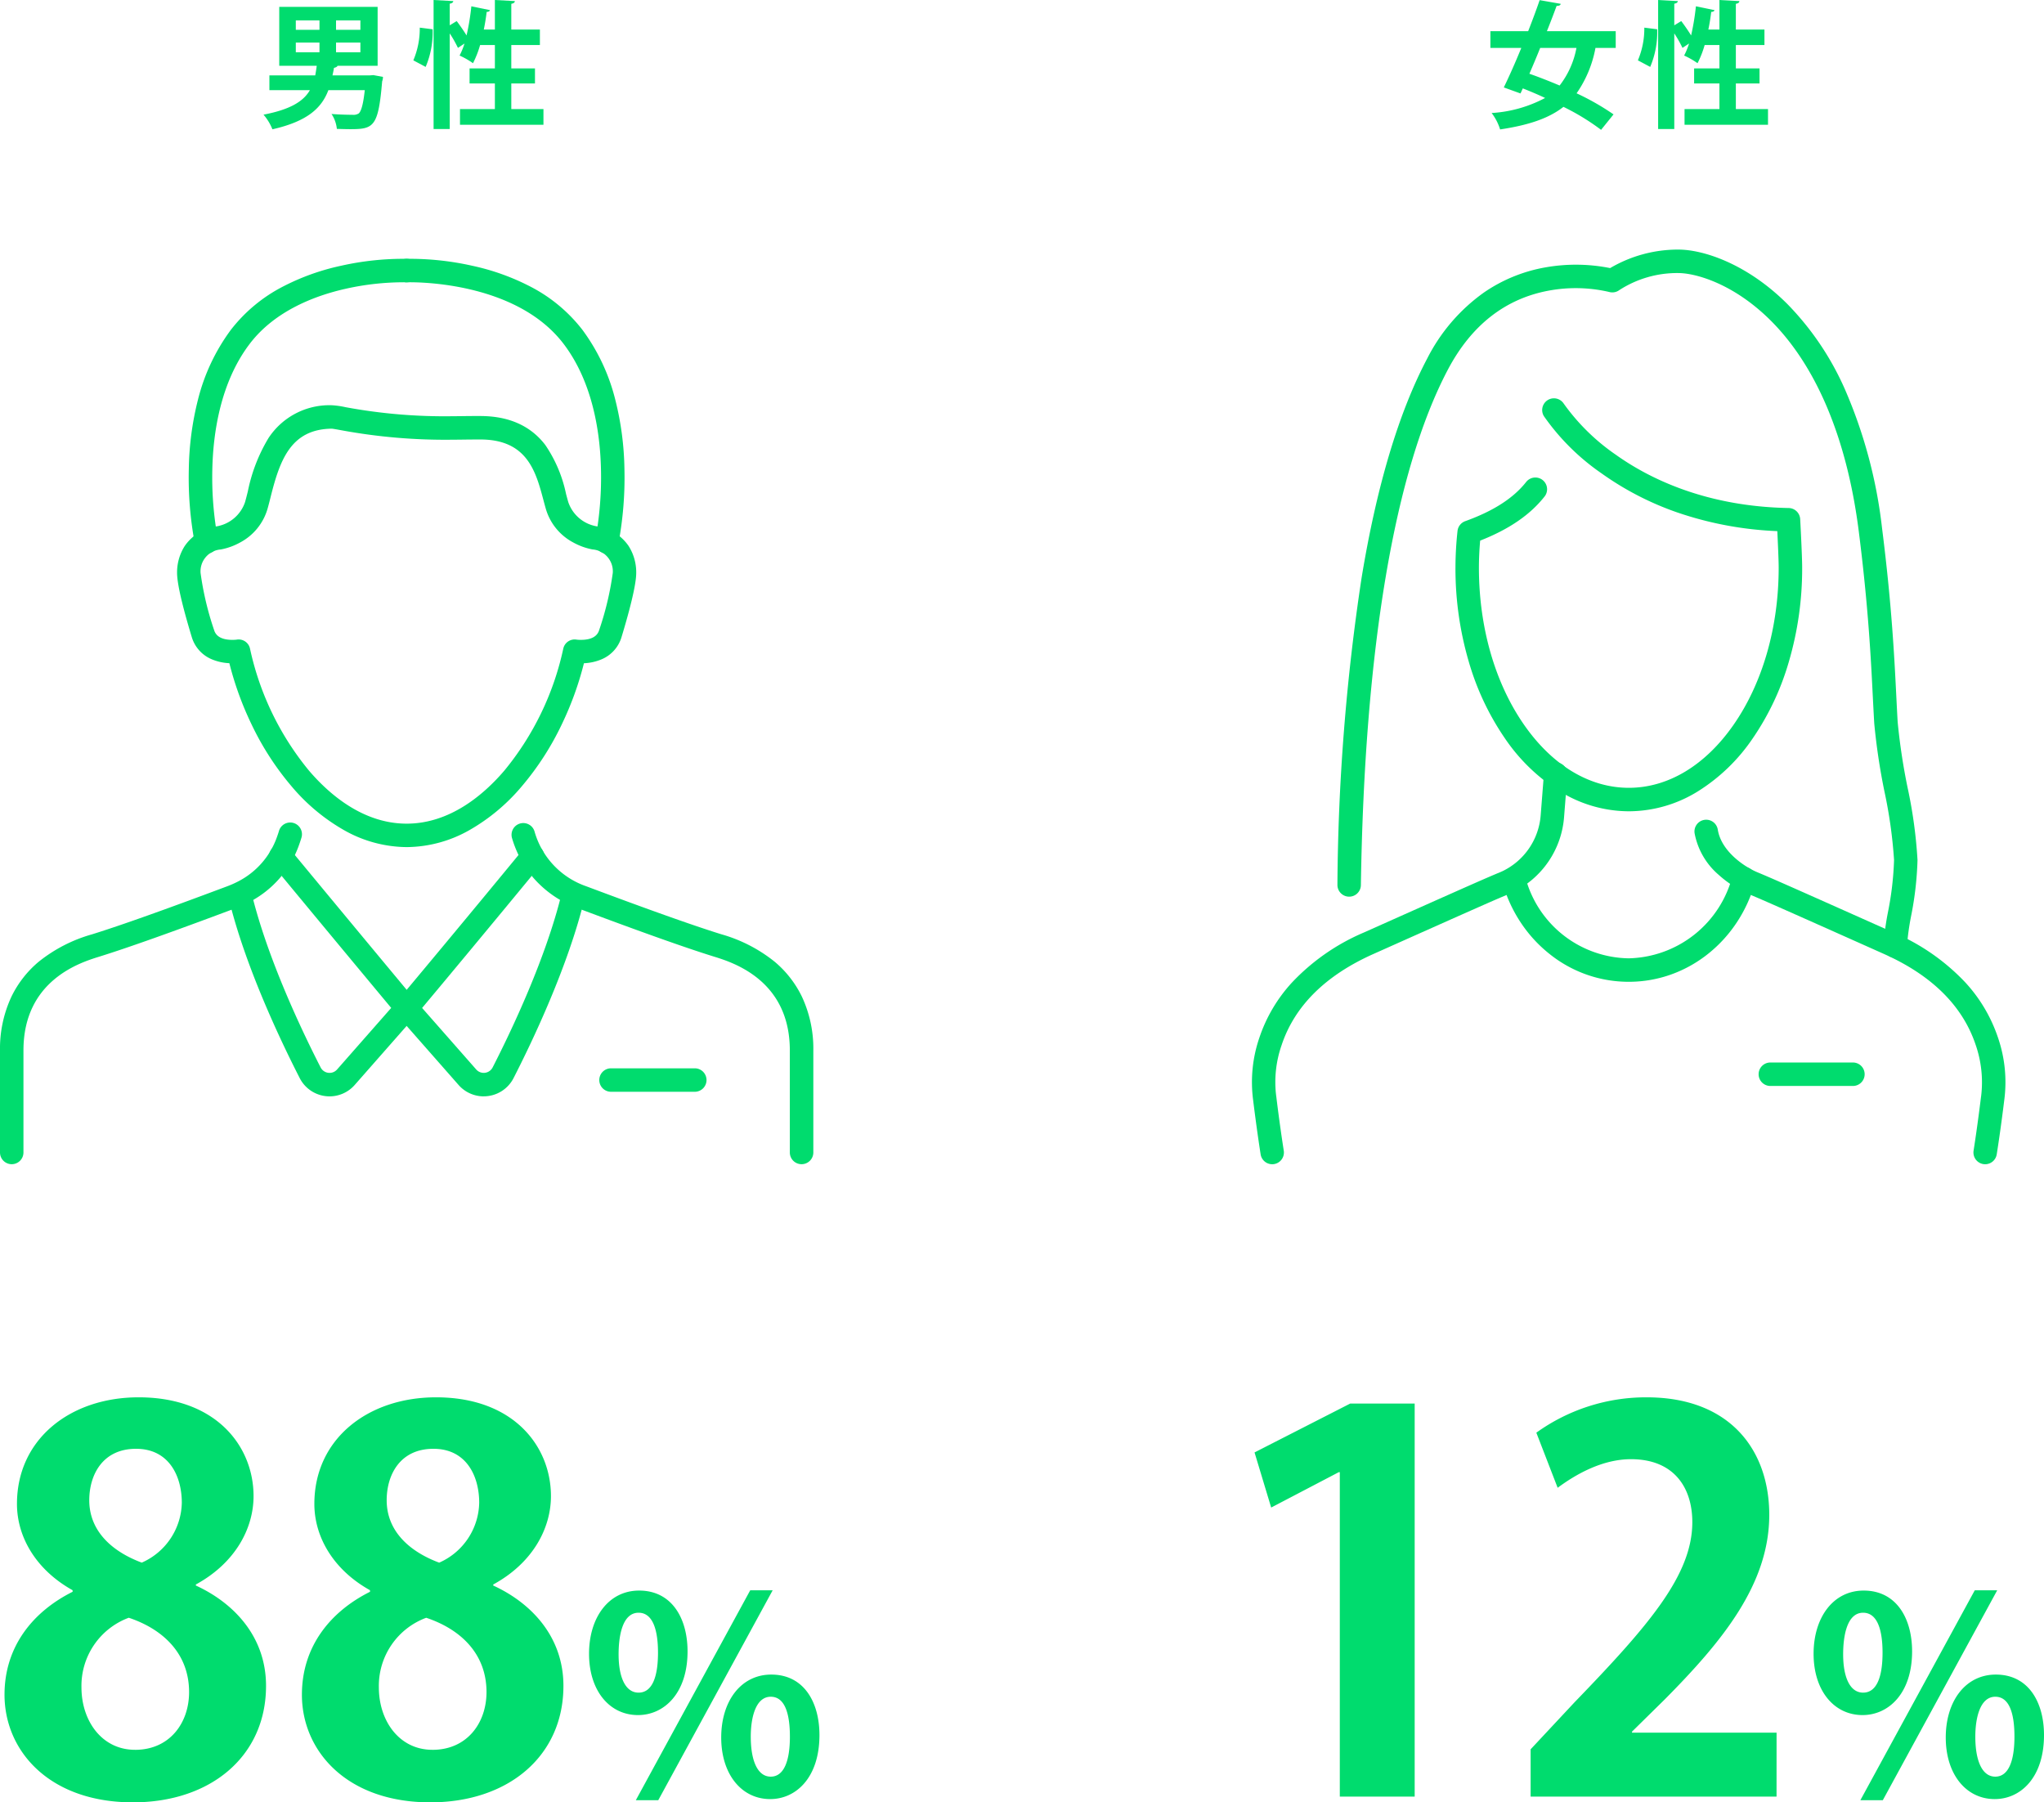
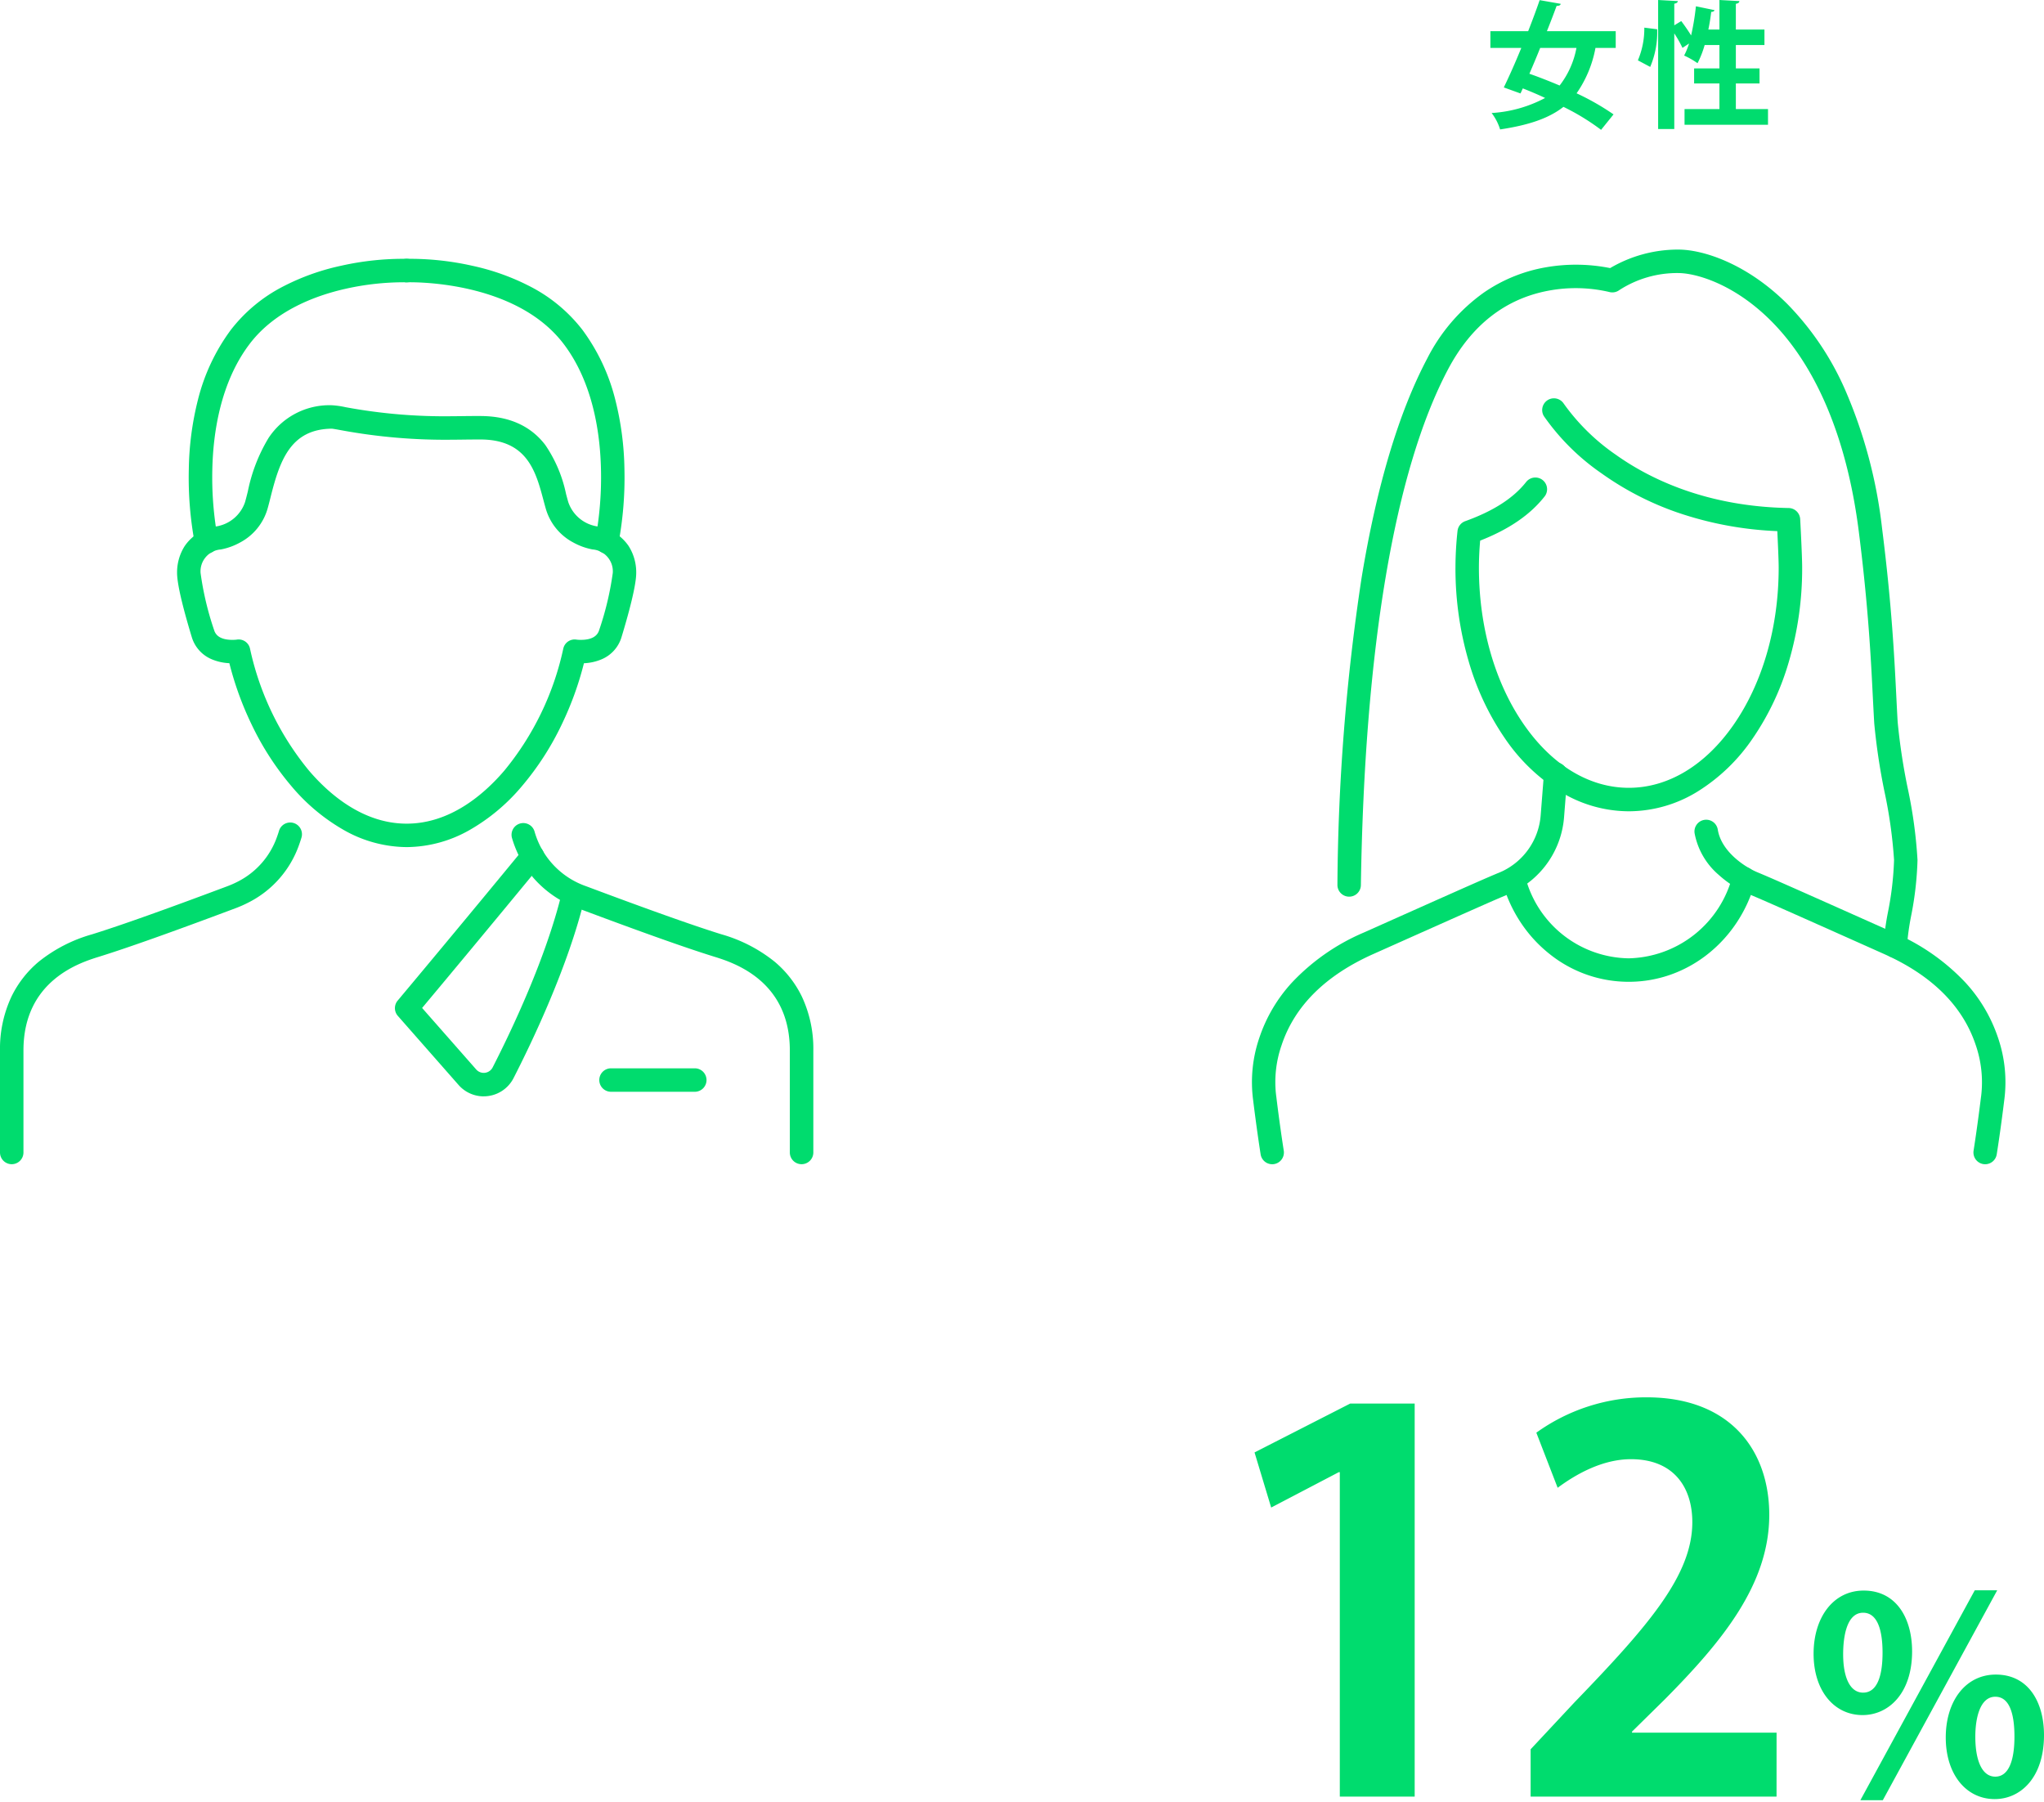
<svg xmlns="http://www.w3.org/2000/svg" width="298.784" height="263.458" viewBox="0 0 298.784 263.458">
  <defs>
    <clipPath id="a">
      <rect width="118.884" height="132.353" fill="none" stroke="#00dc6e" stroke-width="1" />
    </clipPath>
    <clipPath id="b">
      <rect width="110.156" height="133.695" fill="none" stroke="#00dc6e" stroke-width="1" />
    </clipPath>
  </defs>
  <g transform="translate(16226 -5436.169)">
    <g transform="translate(-16226 5473.994)">
      <path d="M12.244,1.715H0A1.715,1.715,0,0,1-1.715,0,1.715,1.715,0,0,1,0-1.715H12.244A1.715,1.715,0,0,1,13.959,0,1.715,1.715,0,0,1,12.244,1.715Z" transform="translate(89.317 120.051)" fill="#00dc6e" />
      <g clip-path="url(#a)">
        <path d="M117.169,132.352a1.715,1.715,0,0,1-1.715-1.715V115.72c0-10.264-8.313-12.85-11.045-13.7l-.161-.05c-4.112-1.283-10.58-3.583-19.773-7.031a15.707,15.707,0,0,1-6.5-4.437,15.89,15.89,0,0,1-3.125-5.8,1.715,1.715,0,1,1,3.282-1,11.886,11.886,0,0,0,7.552,8.02c9.133,3.425,15.541,5.7,19.592,6.969l.158.049a21.979,21.979,0,0,1,7.793,4.007,15.445,15.445,0,0,1,3.979,5.086,17.925,17.925,0,0,1,1.684,7.882v14.917A1.715,1.715,0,0,1,117.169,132.352Z" fill="#00dc6e" />
        <path d="M70.712,122.436a4.893,4.893,0,0,1-3.675-1.662l-8.882-10.1a1.715,1.715,0,0,1-.027-2.234c9.807-11.713,18.31-22.066,18.394-22.169a1.715,1.715,0,0,1,2.651,2.177c-.082.1-8.058,9.812-17.471,21.066l7.91,8.993a1.464,1.464,0,0,0,2.4-.3c2.777-5.428,7.782-15.956,10.1-25.481a1.715,1.715,0,1,1,3.333.811c-2.4,9.866-7.532,20.671-10.378,26.234a4.893,4.893,0,0,1-4.355,2.66Z" fill="#00dc6e" />
-         <path d="M48.171,122.436a4.893,4.893,0,0,1-4.355-2.66c-2.846-5.564-7.979-16.369-10.377-26.235a1.715,1.715,0,1,1,3.333-.81c2.315,9.524,7.32,20.053,10.1,25.482a1.464,1.464,0,0,0,2.4.294l7.913-9c-9.99-12-17.394-20.967-17.47-21.059a1.715,1.715,0,0,1,2.645-2.184c.078.095,7.943,9.615,18.4,22.177a1.715,1.715,0,0,1-.03,2.23l-8.882,10.1A4.894,4.894,0,0,1,48.171,122.436Z" fill="#00dc6e" />
        <path d="M1.715,132.353A1.715,1.715,0,0,1,0,130.638V115.721a17.925,17.925,0,0,1,1.685-7.885,15.446,15.446,0,0,1,3.981-5.087,21.969,21.969,0,0,1,7.793-4l.153-.048c4.064-1.27,10.472-3.549,19.591-6.969a14.5,14.5,0,0,0,1.6-.709,11.656,11.656,0,0,0,5.7-6.55c.1-.282.2-.566.278-.842a1.715,1.715,0,0,1,3.288.977c-.1.341-.217.69-.343,1.038a14.99,14.99,0,0,1-7.341,8.419,17.939,17.939,0,0,1-1.977.879c-9.18,3.442-15.648,5.742-19.773,7.031l-.158.049c-2.732.849-11.048,3.433-11.048,13.7v14.917A1.715,1.715,0,0,1,1.715,132.353Z" fill="#00dc6e" />
        <path d="M59.442,86a18.817,18.817,0,0,1-9.192-2.5,28.349,28.349,0,0,1-7.665-6.426,41.446,41.446,0,0,1-5.8-8.983,46.971,46.971,0,0,1-3.258-8.974,7.435,7.435,0,0,1-2.624-.593,5.1,5.1,0,0,1-2.879-3.251c-.976-3.216-2.14-7.449-2.14-9.352A7.169,7.169,0,0,1,27,41.992a6.791,6.791,0,0,1,4.67-2.878l.043-.007a5.328,5.328,0,0,0,4.1-3.513c.133-.46.271-1.009.416-1.59a24.3,24.3,0,0,1,3.022-7.8A10.638,10.638,0,0,1,48.4,21.409h.05a12.52,12.52,0,0,1,2.064.287,79.338,79.338,0,0,0,15.72,1.319c.365,0,.863-.006,1.391-.013.65-.008,1.388-.017,2.061-.017.3,0,.558,0,.795.005,4.029.06,7.134,1.484,9.229,4.231a19.862,19.862,0,0,1,3.035,7.168c.114.429.222.834.33,1.2a5.328,5.328,0,0,0,4.1,3.512l.043.007a6.791,6.791,0,0,1,4.67,2.878A7.169,7.169,0,0,1,93,45.929c0,1.9-1.164,6.136-2.14,9.352a5.1,5.1,0,0,1-2.879,3.251,7.435,7.435,0,0,1-2.624.593A46.971,46.971,0,0,1,82.1,68.1a41.446,41.446,0,0,1-5.8,8.983,28.349,28.349,0,0,1-7.665,6.426A18.817,18.817,0,0,1,59.442,86ZM34.891,55.648A1.7,1.7,0,0,1,36.548,57a41.9,41.9,0,0,0,8.641,17.849c3.023,3.524,7.95,7.724,14.254,7.724s11.231-4.2,14.254-7.724A41.9,41.9,0,0,0,82.336,57a1.7,1.7,0,0,1,1.938-1.329,4.961,4.961,0,0,0,.626.036c1.493,0,2.395-.479,2.681-1.422a44.422,44.422,0,0,0,1.992-8.356,3.206,3.206,0,0,0-2.955-3.438,9.442,9.442,0,0,1-2.832-1.025,8.13,8.13,0,0,1-4-4.916c-.118-.407-.231-.83-.35-1.278-1.093-4.1-2.332-8.753-9-8.853-.22,0-.463,0-.744,0-.652,0-1.378.009-2.018.017-.539.007-1.047.013-1.434.013A83.6,83.6,0,0,1,49.9,25.069c-.617-.113-1.255-.231-1.444-.231-5.943.088-7.547,4.579-8.9,10-.153.614-.3,1.193-.45,1.715a8.13,8.13,0,0,1-4,4.916,9.442,9.442,0,0,1-2.832,1.025,3.206,3.206,0,0,0-2.955,3.438A44.421,44.421,0,0,0,31.3,54.285c.286.944,1.188,1.423,2.681,1.423a4.97,4.97,0,0,0,.626-.036A1.713,1.713,0,0,1,34.891,55.648Z" fill="#00dc6e" />
        <path d="M88.706,43.1a1.717,1.717,0,0,1-1.678-2.077,49.586,49.586,0,0,0,.819-10.274c-.117-5.219-1.156-12.628-5.443-18.283-7.213-9.514-22.74-9.031-22.9-9.025A1.715,1.715,0,0,1,59.376.009a41.62,41.62,0,0,1,9.663,1.015,33.84,33.84,0,0,1,8.422,3.008,22.843,22.843,0,0,1,7.675,6.358,28.879,28.879,0,0,1,4.805,10.218,43.8,43.8,0,0,1,1.336,10.147,52.037,52.037,0,0,1-.9,10.988A1.716,1.716,0,0,1,88.706,43.1Z" fill="#00dc6e" />
        <path d="M30.178,43.1A1.715,1.715,0,0,1,28.5,41.742a52.036,52.036,0,0,1-.9-10.988,43.8,43.8,0,0,1,1.336-10.147A28.878,28.878,0,0,1,33.747,10.39a22.843,22.843,0,0,1,7.675-6.358,33.84,33.84,0,0,1,8.422-3.008A41.62,41.62,0,0,1,59.508.009a1.715,1.715,0,0,1-.13,3.428h0a38.927,38.927,0,0,0-8.872.954C46.159,5.367,40.2,7.56,36.481,12.462c-4.287,5.655-5.326,13.064-5.443,18.283a49.585,49.585,0,0,0,.819,10.276A1.717,1.717,0,0,1,30.178,43.1Z" fill="#00dc6e" />
      </g>
    </g>
    <g transform="translate(-16043 5472.652)">
      <g clip-path="url(#b)">
        <path d="M55.094,82.107a19.234,19.234,0,0,1-10.086-2.913,26.9,26.9,0,0,1-8.027-7.75,38.845,38.845,0,0,1-5.3-11.27,48.349,48.349,0,0,1-1.927-13.679,50.351,50.351,0,0,1,.3-5.361A1.715,1.715,0,0,1,31.18,39.7c4.143-1.492,7.062-3.374,8.926-5.754a1.715,1.715,0,0,1,2.7,2.114c-2.107,2.692-5.2,4.818-9.442,6.482-.122,1.39-.182,2.691-.182,3.951,0,8.707,2.348,16.871,6.612,22.988,4.132,5.929,9.566,9.194,15.3,9.194s11.166-3.265,15.3-9.194C74.655,63.366,77,55.2,77,46.495c0-1.1-.118-3.663-.2-5.34a51.362,51.362,0,0,1-14.645-2.739,43.577,43.577,0,0,1-11.074-5.724,33.235,33.235,0,0,1-8.4-8.344,1.715,1.715,0,0,1,2.907-1.82,30.684,30.684,0,0,0,7.635,7.48c4.81,3.424,13.093,7.551,25.239,7.769A1.715,1.715,0,0,1,80.144,39.4c.012.216.289,5.31.289,7.1a48.356,48.356,0,0,1-1.926,13.679,38.846,38.846,0,0,1-5.3,11.27,26.9,26.9,0,0,1-8.026,7.75A19.233,19.233,0,0,1,55.094,82.107Z" fill="#00dc6e" />
        <path d="M2.965,133.7a1.715,1.715,0,0,1-1.692-1.449C.7,128.584.235,124.794.178,124.322a20,20,0,0,1,.91-9.113,22.43,22.43,0,0,1,4.727-8.027,31.149,31.149,0,0,1,10.526-7.345c16.381-7.318,17.914-7.981,19.936-8.823.109-.046.208-.09.3-.134l.009,0a9.9,9.9,0,0,0,5.627-8.218l.479-6.1a1.715,1.715,0,1,1,3.419.269l-.479,6.1a13.34,13.34,0,0,1-7.59,11.055c-.14.066-.285.131-.444.2-1.995.831-3.516,1.489-19.859,8.79-7,3.126-11.505,7.608-13.4,13.319a16.36,16.36,0,0,0-.785,7.459q.011.06.019.12c0,.04.482,4.017,1.083,7.847a1.716,1.716,0,0,1-1.7,1.981Z" fill="#00dc6e" />
        <path d="M107.191,133.7a1.717,1.717,0,0,1-1.7-1.982c.6-3.829,1.079-7.806,1.084-7.846s.01-.074.018-.117a16.758,16.758,0,0,0-.839-7.627c-1.925-5.635-6.415-10.062-13.342-13.156-16.491-7.366-17.93-7.986-19.857-8.789a15.87,15.87,0,0,1-4.35-2.808,10.547,10.547,0,0,1-3.493-6.048,1.715,1.715,0,1,1,3.387-.543c.52,3.243,4.005,5.495,5.776,6.232,1.955.815,3.407,1.44,19.936,8.823a31.149,31.149,0,0,1,10.527,7.345,22.431,22.431,0,0,1,4.727,8.028,20,20,0,0,1,.91,9.114c-.057.472-.519,4.262-1.1,7.924A1.715,1.715,0,0,1,107.191,133.7Z" fill="#00dc6e" />
        <path d="M55.078,107.031a18.468,18.468,0,0,1-11.539-4.041,19.85,19.85,0,0,1-4.163-4.5,20.535,20.535,0,0,1-2.667-5.677,1.715,1.715,0,1,1,3.29-.97A15.864,15.864,0,0,0,55.078,103.6,16.03,16.03,0,0,0,70.256,91.5a1.715,1.715,0,1,1,3.31.9,20.555,20.555,0,0,1-2.611,5.832,19.878,19.878,0,0,1-4.175,4.633,18.877,18.877,0,0,1-5.41,3.063A18.36,18.36,0,0,1,55.078,107.031Z" fill="#00dc6e" />
-         <path d="M12.069,1.715H0A1.715,1.715,0,0,1-1.715,0,1.715,1.715,0,0,1,0-1.715H12.069A1.715,1.715,0,0,1,13.784,0,1.715,1.715,0,0,1,12.069,1.715Z" transform="translate(75.783 120.543)" fill="#00dc6e" />
        <path d="M94.036,103.528h-.057a1.715,1.715,0,0,1-1.658-1.77,38.713,38.713,0,0,1,.661-4.942,45.711,45.711,0,0,0,.883-7.591,68.968,68.968,0,0,0-1.41-10.04,92.476,92.476,0,0,1-1.484-9.92c-.068-1.113-.13-2.369-.2-3.7-.281-5.64-.665-13.364-2.064-24.388C87,27.705,82.54,17.045,75.81,10.348c-5.488-5.46-11.054-6.917-13.478-6.917a15.542,15.542,0,0,0-8.621,2.488,1.715,1.715,0,0,1-1.5.274,21.587,21.587,0,0,0-8.781-.2c-6.379,1.167-11.352,5.053-14.782,11.55-7.8,14.781-12.2,40.856-12.72,75.408A1.715,1.715,0,0,1,12.5,92.9,310.884,310.884,0,0,1,16.016,48.08c2.2-13.429,5.432-24.242,9.6-32.139a26.564,26.564,0,0,1,8.316-9.678A22.781,22.781,0,0,1,42.97,2.59a25.48,25.48,0,0,1,9.394.115A19.544,19.544,0,0,1,62.332,0C66,0,72.357,2.074,78.229,7.917a41.956,41.956,0,0,1,8.438,12.47,70.792,70.792,0,0,1,5.447,20.359C93.529,51.9,93.917,59.7,94.2,65.4c.069,1.377.128,2.566.194,3.66a90.534,90.534,0,0,0,1.433,9.509,69.069,69.069,0,0,1,1.467,10.661,48.317,48.317,0,0,1-.934,8.179,36.8,36.8,0,0,0-.612,4.466A1.715,1.715,0,0,1,94.036,103.528Z" fill="#00dc6e" />
      </g>
    </g>
-     <path d="M16.04-6.02H10.6c.08-.36.16-.72.22-1.1.28-.06.46-.16.52-.3H17.2v-8.62H2.82v8.62H8.3c-.06.48-.14.96-.22,1.4H1.38v2.16H7.3C6.36-2.24,4.48-1.04.52-.28a7.49,7.49,0,0,1,1.3,2.14C7.04.68,9.04-1.32,10-3.86h5.32c-.22,2.06-.52,3.08-.88,3.4a1.435,1.435,0,0,1-.92.2c-.54,0-1.82-.02-3.06-.12a4.8,4.8,0,0,1,.78,2.18c.7.02,1.4.04,1.98.04,3.42,0,4.08-.36,4.64-6.98a1.92,1.92,0,0,0,.12-.66l-1.4-.26ZM8.7-14.06v1.38H5.24v-1.38Zm2.42,1.38v-1.38h3.56v1.38ZM8.7-10.82V-9.4H5.24v-1.42ZM11.12-9.4v-1.42h3.56V-9.4ZM36.74-4.84H40.2v-2.2H36.74v-3.42h4.18v-2.26H36.74v-3.76c.36-.08.5-.18.52-.4l-2.92-.16v4.32H32.72c.18-.86.32-1.74.42-2.58.28,0,.44-.1.48-.26l-2.72-.56a35.056,35.056,0,0,1-.7,4.26c-.4-.66-.96-1.46-1.44-2.1l-1.02.62V-16.5c.34-.06.5-.18.52-.38l-2.88-.16V1.82h2.36V-12.16a17.8,17.8,0,0,1,1.2,2.12l.96-.64a10.664,10.664,0,0,1-.72,1.76A11.63,11.63,0,0,1,31.14-7.8a14.471,14.471,0,0,0,1.04-2.66h2.16v3.42h-3.7v2.2h3.7V-1.1h-5.1V1.2h12.2V-1.1h-4.7ZM24.22-7.26a12.923,12.923,0,0,0,1.02-5.5L23.36-13a11.9,11.9,0,0,1-.94,4.78Z" transform="translate(-16188 5453.209)" fill="#00dc6e" />
    <path d="M19.18-12.48H9.12c.52-1.3,1-2.56,1.42-3.7.38,0,.56-.1.6-.3l-3.08-.54c-.48,1.4-1.06,2.96-1.68,4.54H.86v2.44H5.38C4.5-7.88,3.58-5.82,2.82-4.26l2.44.88.34-.74c1.06.42,2.16.88,3.26,1.4A19.082,19.082,0,0,1,1.04-.52a7.623,7.623,0,0,1,1.24,2.4c4.12-.62,7.1-1.6,9.26-3.3a33.428,33.428,0,0,1,5.5,3.36L18.86-.32a36.436,36.436,0,0,0-5.4-3.08,16.963,16.963,0,0,0,2.76-6.64h2.96Zm-5.74,2.44a12.752,12.752,0,0,1-2.46,5.5C9.46-5.18,7.94-5.78,6.56-6.26c.52-1.2,1.06-2.48,1.58-3.78Zm23.3,5.2H40.2v-2.2H36.74v-3.42h4.18v-2.26H36.74v-3.76c.36-.08.5-.18.52-.4l-2.92-.16v4.32H32.72c.18-.86.32-1.74.42-2.58.28,0,.44-.1.48-.26l-2.72-.56a35.056,35.056,0,0,1-.7,4.26c-.4-.66-.96-1.46-1.44-2.1l-1.02.62V-16.5c.34-.06.5-.18.52-.38l-2.88-.16V1.82h2.36V-12.16a17.8,17.8,0,0,1,1.2,2.12l.96-.64a10.664,10.664,0,0,1-.72,1.76A11.63,11.63,0,0,1,31.14-7.8a14.471,14.471,0,0,0,1.04-2.66h2.16v3.42h-3.7v2.2h3.7V-1.1h-5.1V1.2h12.2V-1.1h-4.7ZM24.22-7.26a12.923,12.923,0,0,0,1.02-5.5L23.36-13a11.9,11.9,0,0,1-.94,4.78Z" transform="translate(-16009 5453.209)" fill="#00dc6e" />
-     <path d="M12.616-29.944C6.84-27.056,2.66-21.964,2.66-14.9,2.66-6.688,9.2.836,21.432.836c11.4,0,19.456-6.764,19.456-17.024,0-7.144-4.636-12.084-10.26-14.668v-.152c5.852-3.192,8.436-8.284,8.436-12.92,0-7.22-5.4-14.44-16.8-14.44-9.956,0-17.784,6.08-17.784,15.58,0,4.864,2.812,9.652,8.132,12.616Zm9.12,23.1c-4.864,0-7.828-4.256-7.828-9.12a10.608,10.608,0,0,1,6.916-10.184C25.84-24.472,29.64-20.9,29.64-15.276,29.64-10.792,26.828-6.84,21.736-6.84Zm.152-44c4.788,0,6.688,3.952,6.688,7.9a9.778,9.778,0,0,1-5.852,8.74c-4.484-1.672-7.676-4.712-7.676-9.12C15.048-46.968,16.948-50.844,21.888-50.844Zm34.2,20.9c-5.776,2.888-9.956,7.98-9.956,15.048C46.132-6.688,52.668.836,64.9.836,76.3.836,84.36-5.928,84.36-16.188c0-7.144-4.636-12.084-10.26-14.668v-.152c5.852-3.192,8.436-8.284,8.436-12.92,0-7.22-5.4-14.44-16.8-14.44-9.956,0-17.784,6.08-17.784,15.58,0,4.864,2.812,9.652,8.132,12.616Zm9.12,23.1c-4.864,0-7.828-4.256-7.828-9.12A10.608,10.608,0,0,1,64.3-26.144c5.016,1.672,8.816,5.244,8.816,10.868C73.112-10.792,70.3-6.84,65.208-6.84Zm.152-44c4.788,0,6.688,3.952,6.688,7.9A9.778,9.778,0,0,1,66.2-34.2c-4.484-1.672-7.676-4.712-7.676-9.12C58.52-46.968,60.42-50.844,65.36-50.844ZM95.424-30.12c-4.44,0-7.32,3.92-7.32,9.24,0,5.36,2.96,8.96,7.16,8.96,3.76,0,7.24-3.12,7.24-9.32C102.5-26.04,100.224-30.12,95.424-30.12Zm-.08,3.24c2.12,0,2.84,2.6,2.84,5.84,0,3.52-.84,5.84-2.84,5.84-1.96,0-2.92-2.32-2.92-5.6C92.424-23.16,92.864-26.88,95.344-26.88Zm19.4,9.04c-4.44,0-7.32,3.88-7.32,9.2,0,5.36,2.96,9,7.16,9,3.76,0,7.2-3.12,7.2-9.36C121.784-13.76,119.544-17.84,114.744-17.84Zm-.08,3.24c2.12,0,2.8,2.6,2.8,5.84,0,3.48-.84,5.84-2.8,5.84s-2.92-2.4-2.92-5.84C111.744-11.56,112.464-14.6,114.664-14.6Zm.28-15.56h-3.28L94.944.52h3.28Z" transform="translate(-16228 5698.791)" fill="#00dc6e" />
    <path d="M29.792,0V-57.456H20.368L6.384-50.312l2.432,8.056,9.88-5.168h.152V0Zm52.9-9.348H61.56V-9.5l4.788-4.712c8.36-8.436,15.276-16.8,15.276-26.98,0-9.348-5.624-17.176-17.936-17.176A27.455,27.455,0,0,0,47.576-53.2l3.116,8.056c2.66-1.976,6.536-4.18,10.716-4.18,6.308,0,8.968,4.18,8.968,9.2,0,7.752-6.384,15.124-17.252,26.372L46.74-6.916V0H82.688ZM95.424-30.12c-4.44,0-7.32,3.92-7.32,9.24,0,5.36,2.96,8.96,7.16,8.96,3.76,0,7.24-3.12,7.24-9.32C102.5-26.04,100.224-30.12,95.424-30.12Zm-.08,3.24c2.12,0,2.84,2.6,2.84,5.84,0,3.52-.84,5.84-2.84,5.84-1.96,0-2.92-2.32-2.92-5.6C92.424-23.16,92.864-26.88,95.344-26.88Zm19.4,9.04c-4.44,0-7.32,3.88-7.32,9.2,0,5.36,2.96,9,7.16,9,3.76,0,7.2-3.12,7.2-9.36C121.784-13.76,119.544-17.84,114.744-17.84Zm-.08,3.24c2.12,0,2.8,2.6,2.8,5.84,0,3.48-.84,5.84-2.8,5.84s-2.92-2.4-2.92-5.84C111.744-11.56,112.464-14.6,114.664-14.6Zm.28-15.56h-3.28L94.944.52h3.28Z" transform="translate(-16049 5698.791)" fill="#00dc6e" />
  </g>
</svg>